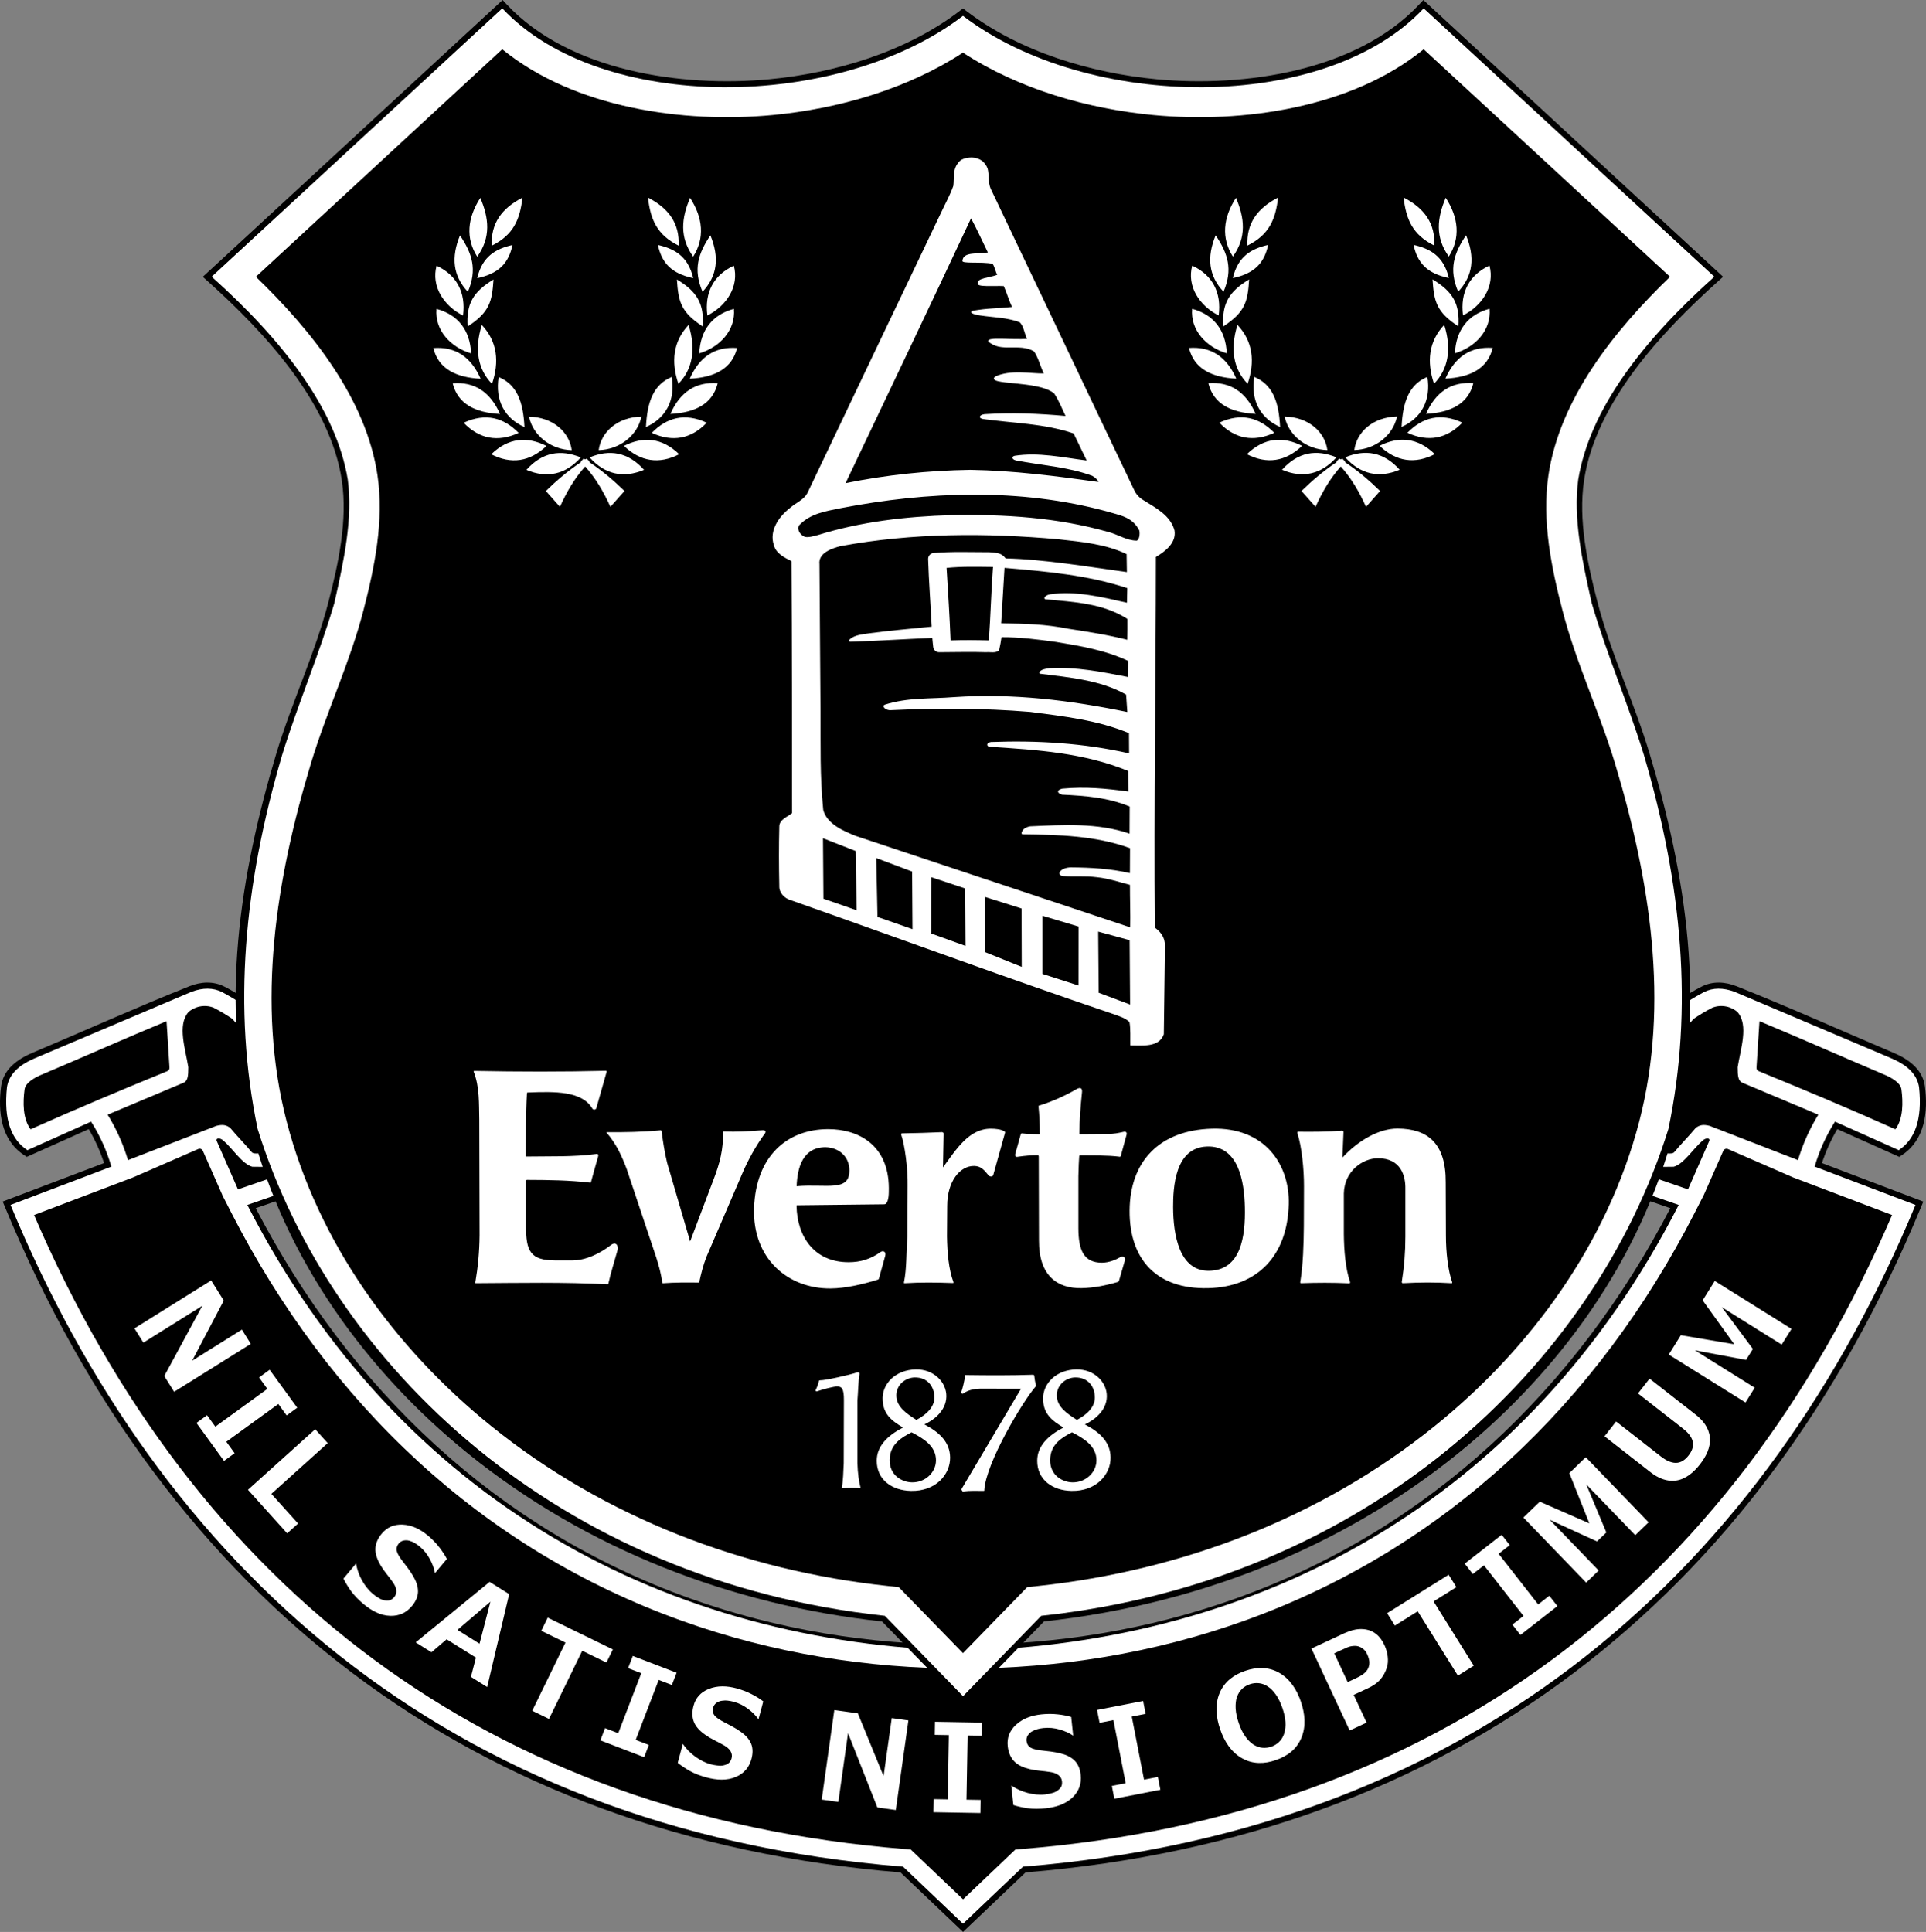
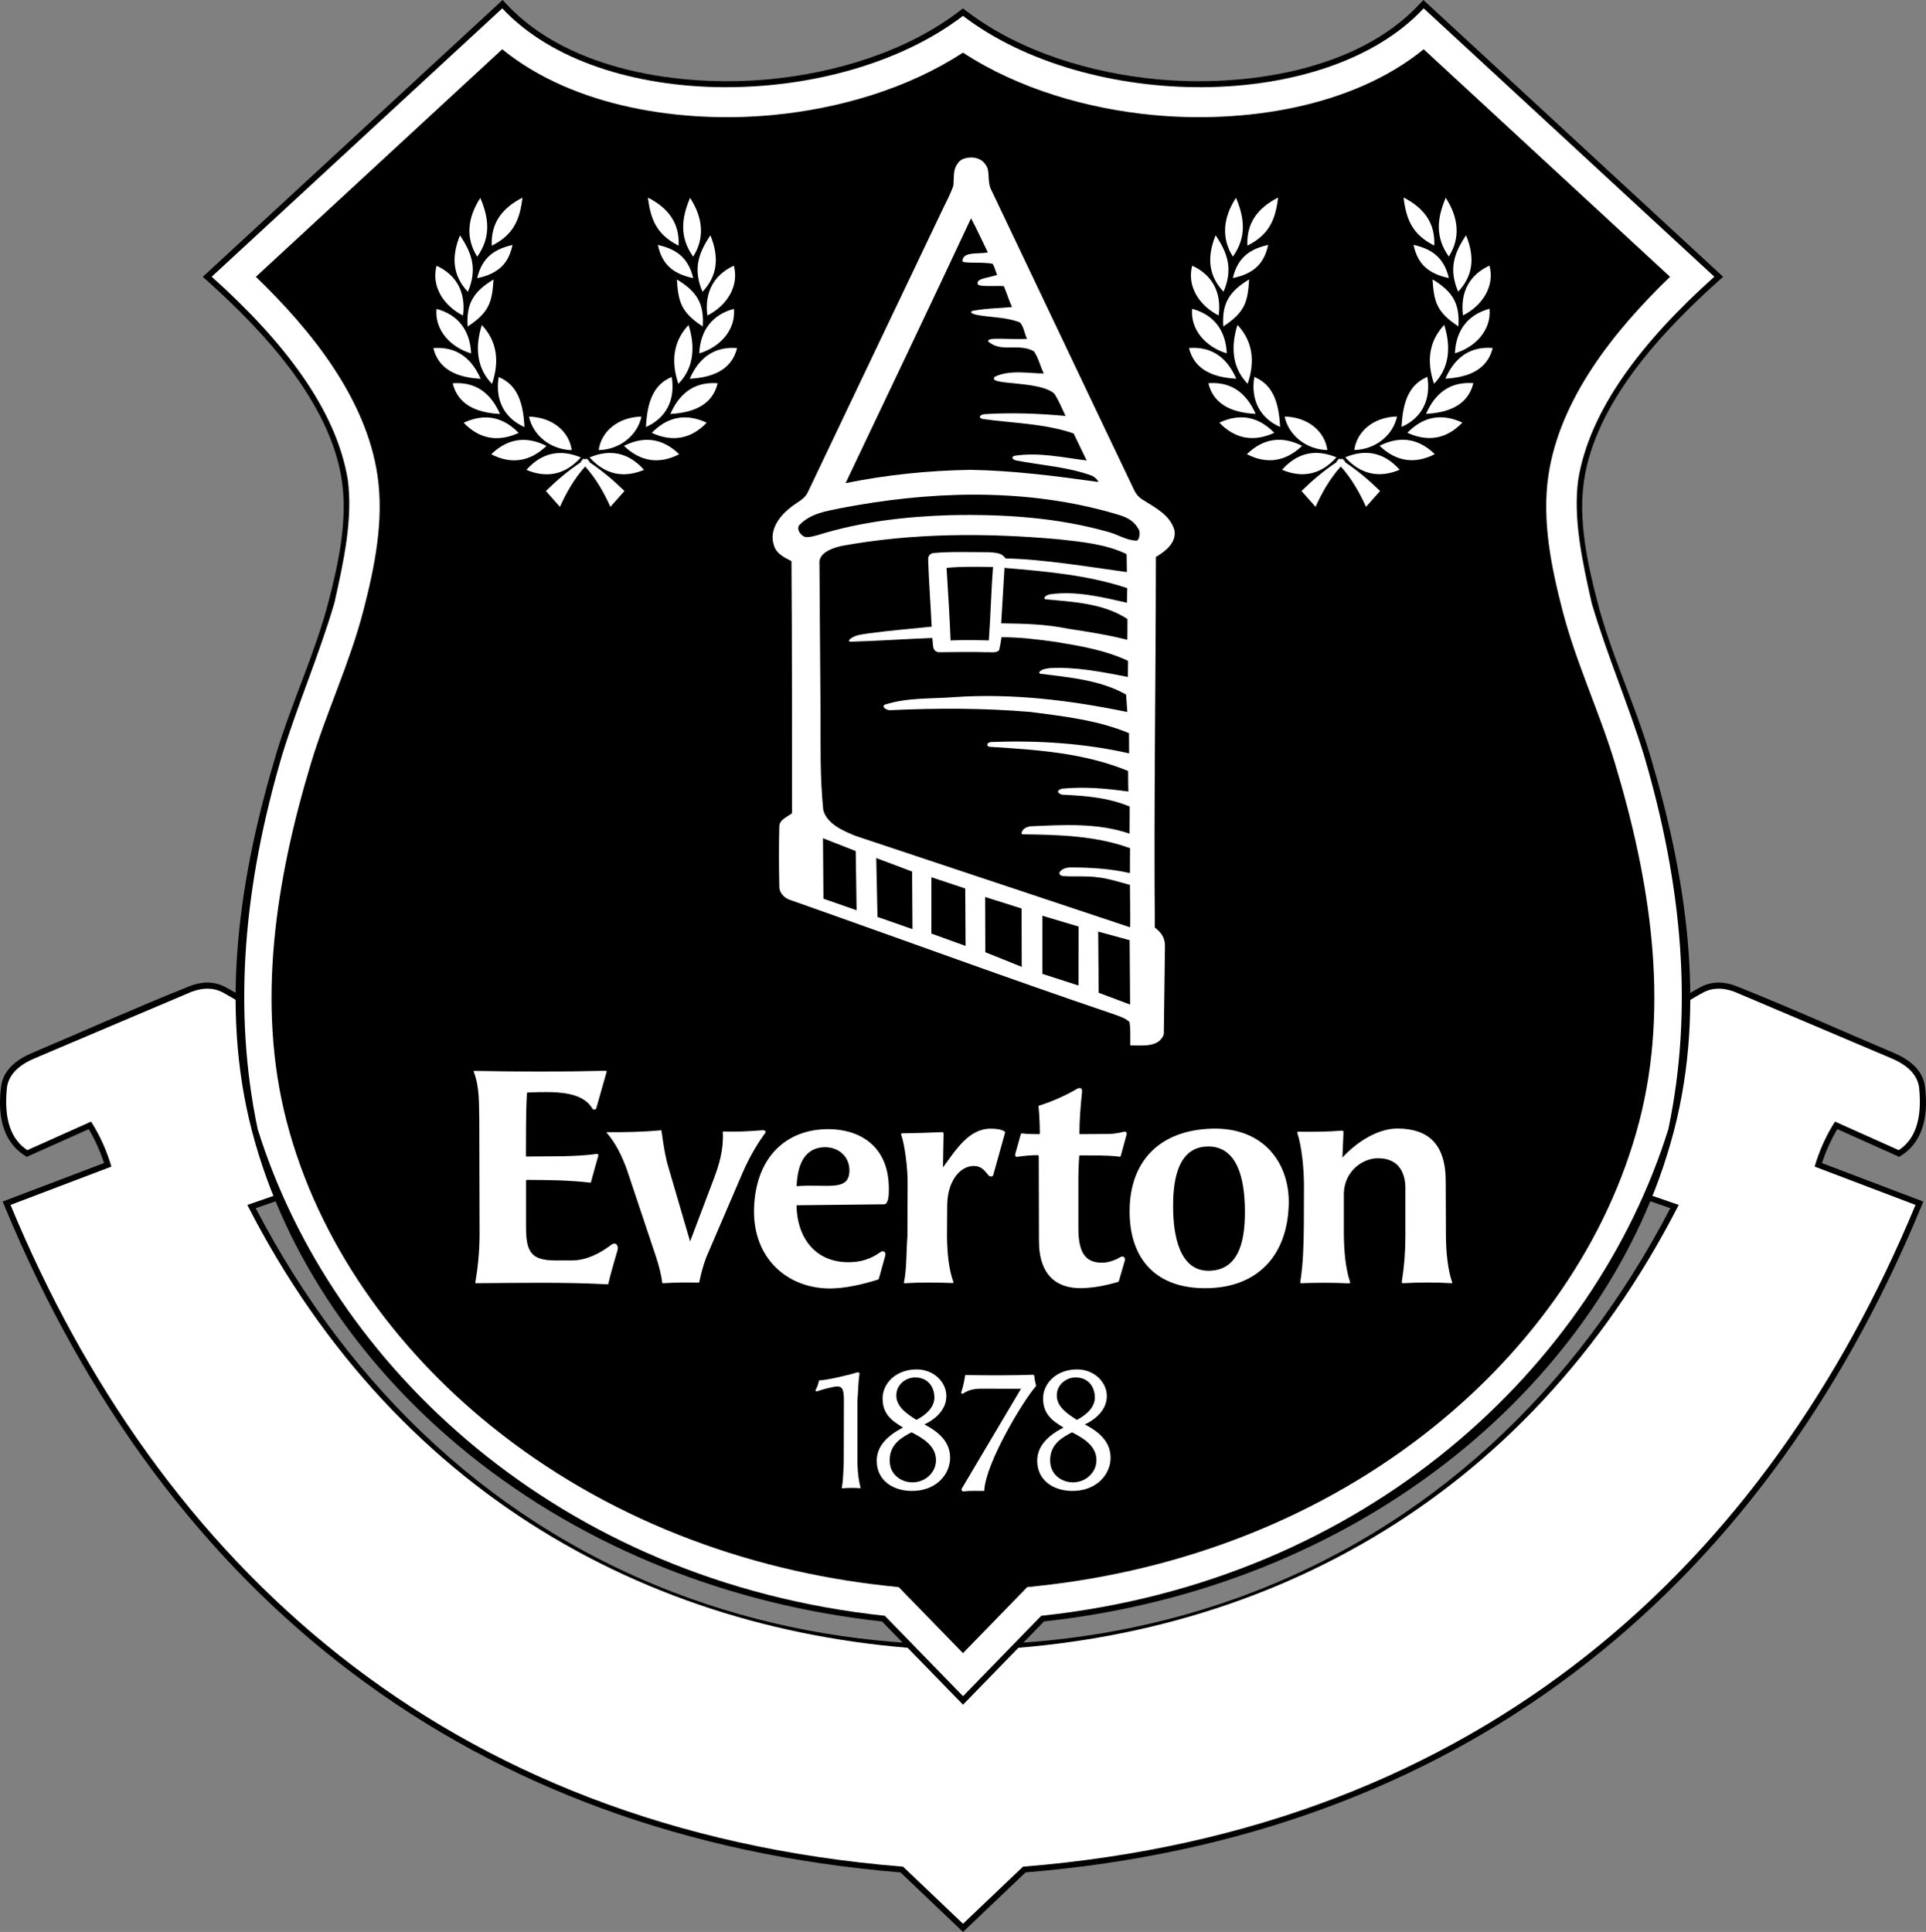
<svg xmlns="http://www.w3.org/2000/svg" id="Layer_1" viewBox="0 0 461.65 463.11">
  <rect x="0" y="0" width="461.65" height="463.11" fill="#808080" stroke="none" />
  <path d="m440.39,270.68c-1.53,2.57-2.75,5.29-3.68,8.13l24.3,9.23-.56,1.35c-38.88,93.77-111.85,151.03-214.63,159.45l-14.99,14.27-14.99-14.27C113.05,440.42,40.08,383.16,1.2,289.38l-.56-1.35,24.3-9.23c-.93-2.84-2.15-5.56-3.68-8.13l-14.85,6.65-.65-.43c-5.55-3.66-6.28-10.37-5.5-16.46.52-4.11,3.96-6.56,7.51-8.06,12.55-5.3,24.97-10.91,37.62-15.95,2.78-1.11,5.73-1.29,8.44.1,1.9.98,3.76,2.11,5.52,3.33l.13.09.1.11c12.16,13.2,11.97,27.49,13.85,44.2l.13,1.13-12.27,4.24c22.59,43.39,57.71,76.96,104.17,93.57,20.98,7.5,43.1,11.08,65.37,11.08s44.39-3.58,65.37-11.08c46.46-16.62,81.58-50.18,104.17-93.57l-12.28-4.24.13-1.13c1.88-16.71,1.69-31.01,13.85-44.2l.1-.11.13-.09c1.76-1.22,3.62-2.35,5.52-3.33,2.71-1.39,5.66-1.21,8.44-.1,12.66,5.04,25.08,10.64,37.62,15.95,3.55,1.5,6.99,3.96,7.51,8.06.78,6.08.04,12.8-5.5,16.46l-.65.43-14.85-6.65h0Z" style="fill-rule:evenodd; stroke-width:0px;" />
  <path d="m230.82,461.16l14.38-13.69c110.29-8.86,178.46-73.08,213.94-158.63l-24.18-9.19c1.13-3.84,2.74-7.44,4.88-10.78l15.28,6.84c3.8-2.5,5.7-7.21,4.87-15.09-.42-2.82-2.48-5.18-6.66-6.94-12.53-5.31-25.06-10.62-37.59-15.94-2.74-1.02-5.15-.99-7.27.05-1.76.95-3.64,2.04-5.36,3.24-11.89,12.91-11.66,27.13-13.48,43.4l12.75,4.41c-36.73,71.8-101.44,105.15-171.55,106.87-70.11-1.73-134.82-35.08-171.55-106.87l12.75-4.41c-1.83-16.27-1.59-30.49-13.48-43.4-1.72-1.19-3.6-2.29-5.36-3.24-2.11-1.04-4.53-1.07-7.27-.05-12.53,5.31-25.06,10.62-37.59,15.94-4.17,1.76-6.23,4.12-6.66,6.94-.83,7.88,1.08,12.59,4.88,15.09l15.28-6.84c2.13,3.34,3.74,6.94,4.87,10.78l-24.18,9.19c35.47,85.55,103.64,149.76,213.94,158.63l14.38,13.69h0Z" style="fill:#fff; fill-rule:evenodd; stroke-width:0px;" />
-   <path d="m405.92,244.26c-9.87,10.96-10.37,23.56-11.72,37.26,3.47,1.2,6.93,2.4,10.4,3.59,1.69-3.85,3.38-7.71,5.07-11.56.36-.68-.61-.96-1.55-.16-2.37,2.06-4.47,5.58-6.94,6.3-1.72.02-3.44.03-5.16.05.17-1.41.34-2.53.52-3.94,2.38.68,4.27,1.02,4.78.37,1.58-1.91,3.54-3.87,5.12-5.78.97-.74,1.83-.89,3.36-.5,7.05,2.74,14.11,5.48,21.16,8.21,1.16-3.84,2.78-7.49,4.88-10.9-6.04-2.54-12.08-5.08-18.12-7.62-1.11-.42-1.22-1.63-1.22-3.75.68-4.34,2.68-10.05,0-13.18-1.41-1.35-3.94-1.98-6.11-1.07-1.54.79-3.05,1.7-4.49,2.68h0Zm-350.2,0c9.87,10.96,10.37,23.56,11.72,37.26-3.47,1.2-6.93,2.4-10.4,3.59-1.69-3.85-3.38-7.71-5.07-11.56-.36-.68.61-.96,1.55-.16,2.37,2.06,4.47,5.58,6.94,6.3,1.72.02,3.44.03,5.16.05-.17-1.41-.34-2.53-.52-3.94-2.38.68-4.27,1.02-4.78.37-1.58-1.91-3.54-3.87-5.12-5.78-.97-.74-1.83-.89-3.36-.5-7.05,2.74-14.11,5.48-21.16,8.21-1.16-3.84-2.78-7.49-4.88-10.9,6.04-2.54,12.08-5.08,18.12-7.62,1.11-.42,1.22-1.63,1.22-3.75-.68-4.34-2.68-10.05,0-13.18,1.41-1.35,3.94-1.98,6.11-1.07,1.54.79,3.05,1.7,4.49,2.68h0Zm-48.39,26.45c-1.92-2.58-1.84-6.52-1.45-9.54.22-1.75,2.7-2.97,4.09-3.56,10-4.23,19.92-8.65,29.95-12.82.24,3.71.47,7.43.71,11.14.02.37-.18.7-.53.84-11.29,4.63-21.63,8.95-32.78,13.94h0Zm45.93,15.72c.74,1.45,1.49,2.91,2.23,4.36,23.22,45.38,59.71,80.49,108.06,97.78,21.59,7.72,44.36,11.41,67.28,11.41s45.68-3.69,67.28-11.41c48.35-17.29,84.84-52.4,108.06-97.78.74-1.45,1.49-2.91,2.23-4.36,1.55-3.52,3.1-7.03,4.65-10.55.19-.43.69-.62,1.12-.44,5.2,2.27,10.4,4.53,15.61,6.8,7.91,3.01,15.83,6.01,23.74,9.02-38.53,89.56-109.22,143.99-208.64,151.98-.5.04-1,.08-1.5.12-4.18,3.98-8.36,7.96-12.54,11.94-4.18-3.98-8.36-7.96-12.54-11.94-.5-.04-1-.08-1.5-.12-99.42-7.99-170.11-62.42-208.64-151.98,7.91-3.01,15.83-6.01,23.74-9.02,5.2-2.27,10.4-4.53,15.61-6.8.43-.19.93,0,1.12.44,1.55,3.52,3.1,7.03,4.65,10.55h0Zm401.06-15.72c1.92-2.58,1.84-6.52,1.45-9.54-.22-1.75-2.7-2.97-4.09-3.56-10-4.23-19.92-8.65-29.95-12.82-.24,3.71-.47,7.43-.71,11.14-.02.37.18.7.53.84,11.29,4.63,21.63,8.95,32.78,13.94h0Z" style="fill-rule:evenodd; stroke-width:0px;" />
  <path d="m250.23,388.69c-6.13,6.3-12.26,12.6-18.38,18.9l-1.02,1.04-1.02-1.04c-6.13-6.3-12.26-12.6-18.39-18.9-36.05-3.93-70.76-17.28-99.08-40.12-24.59-19.84-43.96-46.74-51.97-77.54-7.78-29.94-2.91-61.29,5.87-90.44,3.7-12.29,9.28-23.94,12.51-36.38,2.38-9.18,4.6-19.5,3.19-29-2.77-18.67-18.67-35.71-32.17-47.81l-1.16-1.04,1.15-1.06C73,43.85,96.21,22.4,119.43.96l1.04-.96.96,1.03c15,16.07,42.08,19.93,62.92,17.97,15.82-1.49,32.85-6.58,45.61-16.33l.86-.66.86.66c12.76,9.75,29.79,14.83,45.61,16.33,20.84,1.96,47.92-1.9,62.92-17.97l.96-1.03,1.04.96c23.22,21.44,46.44,42.89,69.66,64.33l1.14,1.06-1.16,1.04c-13.5,12.1-29.4,29.13-32.17,47.81-1.41,9.5.81,19.82,3.19,29,3.23,12.44,8.81,24.09,12.51,36.38,8.78,29.15,13.66,60.5,5.87,90.44-8.01,30.81-27.37,57.7-51.96,77.54-28.32,22.85-63.03,36.2-99.08,40.12h0Z" style="fill-rule:evenodd; stroke-width:0px;" />
  <path d="m230.82,3.8c29.9,22.84,86.94,23.36,110.43-1.8,23.22,21.44,46.44,42.89,69.66,64.33-17.33,15.53-29.86,31.86-32.62,48.66-1.22,9.24.87,19.1,3.23,29.57,3.66,12.45,8.75,24.17,12.52,36.43,9.13,30.99,11.92,60.75,5.86,89.67-17.72,56.83-72.22,108.35-150.33,116.67-6.25,6.42-12.49,12.84-18.74,19.27-6.25-6.42-12.49-12.84-18.74-19.27-78.11-8.32-132.61-59.84-150.33-116.67-6.06-28.93-3.27-58.68,5.86-89.67,3.78-12.26,8.86-23.98,12.52-36.43,2.36-10.47,4.44-20.33,3.22-29.57-2.76-16.79-15.3-33.13-32.62-48.66C73.96,44.89,97.18,23.44,120.39,2c23.49,25.16,80.53,24.64,110.43,1.8h0Z" style="fill:#fff; fill-rule:evenodd; stroke-width:0px;" />
  <path d="m230.82,12.61c-13.41,8.76-29.95,13.49-45.66,14.97-21.38,2.01-47.44-1.66-64.78-15.77-19.68,18.18-39.37,36.36-59.05,54.54,13.4,12.93,26.43,29.24,29.15,47.59,1.6,10.8-.67,21.99-3.38,32.43-3.27,12.61-8.86,24.29-12.6,36.7-8.31,27.58-13.16,57.43-5.79,85.78,7.54,29.01,25.89,54.33,49.04,73.01,27.16,21.91,60.51,34.64,95.09,38.32l2.59.28,1.81,1.86c4.53,4.65,9.05,9.31,13.58,13.96,4.53-4.65,9.05-9.31,13.58-13.96l1.81-1.86,2.58-.28c34.58-3.68,67.93-16.41,95.09-38.32,23.15-18.67,41.49-44,49.04-73.01,7.37-28.35,2.52-58.2-5.79-85.78-3.74-12.41-9.33-24.09-12.6-36.7-2.71-10.44-4.98-21.63-3.38-32.43,2.72-18.35,15.75-34.66,29.15-47.59-19.68-18.18-39.37-36.36-59.05-54.54-17.34,14.11-43.4,17.78-64.78,15.77-15.71-1.48-32.26-6.21-45.66-14.97h0Z" style="fill-rule:evenodd; stroke-width:0px;" />
  <path d="m322.46,110.67l-.1.1c3.2,2.13,5.93,4.48,8.44,6.93-1.12,1.27-2.25,2.53-3.37,3.8-1.55-3.45-3.43-6.74-6.05-9.68-2.62,2.94-4.5,6.23-6.05,9.68-1.12-1.27-2.25-2.53-3.37-3.8,2.51-2.45,5.24-4.8,8.44-6.93l-.1-.1c.24-.25.48-.5.73-.75l.35.22.35-.22.73.75h0Zm-181.12,0l-.1.1c3.2,2.13,5.93,4.48,8.44,6.93-1.13,1.27-2.25,2.53-3.37,3.8-1.55-3.45-3.43-6.74-6.05-9.68-2.62,2.94-4.5,6.23-6.05,9.68-1.12-1.27-2.25-2.53-3.37-3.8,2.51-2.45,5.24-4.8,8.44-6.93l-.1-.1c.24-.25.48-.5.73-.75l.35.22.35-.22c.24.25.48.5.73.75h0Zm-26.95-49.14c3.33-4.66,2.8-9.25.74-14.09-3.1,4.78-3.56,9.66-.74,14.09h0Zm3.48-2.63c5.24-2.61,6.74-6.29,7.36-11.52-5.07,2.61-7.6,6.26-7.36,11.52h0Zm-3.49,7.78c5.2-1.09,7.54-3.62,8.46-7.95-3.93.9-7.22,2.65-8.46,7.95h0Zm-2.23,3.27c2.29-5.39,1.04-9.16-1.89-13.53-2.15,5.28-1.71,9.7,1.89,13.53h0Zm-1.16,5.69c-4.63-2.32-7.67-7.03-6.34-11.94,4.83,2.23,7.05,6.43,6.34,11.94h0Zm1.1,2.63c5.29-3.45,5.86-6,6.2-11.27-4.88,2.94-6.55,5.84-6.2,11.27h0Zm.84,6.45c-4.96-1.48-8.76-5.6-8.3-10.67,5.14,1.36,8.05,5.12,8.3,10.67h0Zm2.56-6.81c-1.83,5.8-.96,10.65,2.44,14.11,1.79-5.28,1.29-10.14-2.44-14.11h0Zm-.28,12.89c-5.98-.31-10.12-2.42-11.34-7.36,5.3-.4,9.04,2.13,11.34,7.36h0Zm4.64,8.44c-5.98-.31-10.12-2.42-11.34-7.36,5.3-.4,9.04,2.13,11.34,7.36h0Zm-.33-8.86c-.89,5.59,1.41,9.88,6.19,12-.3-6.09-1.82-10.19-6.19-12h0Zm17.52,17.53c-4.99-.11-9.29-3.48-10.25-8.04,5.73.15,9.65,3.64,10.25,8.04h0Zm-12.73-4.13c-3.58-3.69-7.93-4.87-13.17-2.44,3.71,3.87,8.15,4.74,13.17,2.44h0Zm6.67,3.12c-4.59-2.32-9.09-2.01-13.24,2,4.77,2.45,9.25,1.82,13.24-2h0Zm8.24,2.76c-4.75-1.97-9.21-1.33-13.05,2.98,4.94,2.08,9.36,1.13,13.05-2.98h0Zm26.93-48.14c-3.33-4.66-2.8-9.25-.74-14.09,3.1,4.78,3.56,9.66.74,14.09h0Zm-3.48-2.63c-5.24-2.61-6.74-6.29-7.36-11.52,5.07,2.61,7.6,6.26,7.36,11.52h0Zm3.49,7.78c-5.2-1.09-7.54-3.62-8.46-7.95,3.93.9,7.22,2.65,8.46,7.95h0Zm2.23,3.27c-2.29-5.39-1.04-9.16,1.89-13.53,2.15,5.28,1.71,9.7-1.89,13.53h0Zm1.16,5.69c4.63-2.32,7.67-7.03,6.34-11.94-4.83,2.23-7.05,6.43-6.34,11.94h0Zm-1.1,2.63c-5.29-3.45-5.86-6-6.2-11.27,4.88,2.94,6.55,5.84,6.2,11.27h0Zm-.84,6.45c4.96-1.48,8.76-5.6,8.3-10.67-5.14,1.36-8.05,5.12-8.3,10.67h0Zm-2.56-6.81c1.83,5.8.96,10.65-2.44,14.11-1.79-5.28-1.29-10.14,2.44-14.11h0Zm.28,12.89c5.98-.31,10.12-2.42,11.34-7.36-5.3-.4-9.04,2.13-11.34,7.36h0Zm-4.64,8.44c5.98-.31,10.12-2.42,11.34-7.36-5.3-.4-9.04,2.13-11.34,7.36h0Zm.33-8.86c.89,5.59-1.41,9.88-6.19,12,.3-6.09,1.82-10.19,6.19-12h0Zm-17.52,17.53c4.99-.11,9.29-3.48,10.25-8.04-5.73.15-9.65,3.64-10.25,8.04h0Zm12.73-4.13c3.58-3.69,7.93-4.87,13.17-2.44-3.71,3.87-8.15,4.74-13.17,2.44h0Zm-6.67,3.12c4.59-2.32,9.09-2.01,13.24,2-4.77,2.45-9.25,1.82-13.24-2h0Zm-8.24,2.76c4.75-1.97,9.21-1.33,13.05,2.98-4.94,2.08-9.36,1.13-13.05-2.98h0Zm154.19-48.14c3.33-4.66,2.8-9.25.74-14.09-3.1,4.78-3.56,9.66-.74,14.09h0Zm3.48-2.63c5.24-2.61,6.74-6.29,7.36-11.52-5.07,2.61-7.6,6.26-7.36,11.52h0Zm-3.49,7.78c5.2-1.09,7.54-3.62,8.46-7.95-3.93.9-7.22,2.65-8.46,7.95h0Zm-2.23,3.27c2.29-5.39,1.04-9.16-1.89-13.53-2.15,5.28-1.71,9.7,1.89,13.53h0Zm-1.16,5.69c-4.63-2.32-7.67-7.03-6.34-11.94,4.83,2.23,7.05,6.43,6.34,11.94h0Zm1.1,2.63c5.29-3.45,5.86-6,6.2-11.27-4.88,2.94-6.55,5.84-6.2,11.27h0Zm.84,6.45c-4.96-1.48-8.76-5.6-8.3-10.67,5.14,1.36,8.05,5.12,8.3,10.67h0Zm2.56-6.81c-1.83,5.8-.96,10.65,2.44,14.11,1.79-5.28,1.29-10.14-2.44-14.11h0Zm-.28,12.89c-5.98-.31-10.12-2.42-11.34-7.36,5.3-.4,9.04,2.13,11.34,7.36h0Zm4.64,8.44c-5.98-.31-10.12-2.42-11.34-7.36,5.3-.4,9.04,2.13,11.34,7.36h0Zm-.33-8.86c-.9,5.59,1.41,9.88,6.19,12-.3-6.09-1.82-10.19-6.19-12h0Zm17.52,17.53c-4.99-.11-9.29-3.48-10.25-8.04,5.73.15,9.65,3.64,10.25,8.04h0Zm-12.73-4.13c-3.58-3.69-7.93-4.87-13.17-2.44,3.71,3.87,8.15,4.74,13.17,2.44h0Zm6.67,3.12c-4.59-2.32-9.09-2.01-13.24,2,4.77,2.45,9.25,1.82,13.24-2h0Zm8.24,2.76c-4.75-1.97-9.21-1.33-13.05,2.98,4.94,2.08,9.36,1.13,13.05-2.98h0Zm26.93-48.14c-3.33-4.66-2.8-9.25-.74-14.09,3.1,4.78,3.56,9.66.74,14.09h0Zm-3.48-2.63c-5.24-2.61-6.74-6.29-7.36-11.52,5.07,2.61,7.6,6.26,7.36,11.52h0Zm3.49,7.78c-5.2-1.09-7.54-3.62-8.46-7.95,3.93.9,7.22,2.65,8.46,7.95h0Zm2.23,3.27c-2.29-5.39-1.04-9.16,1.89-13.53,2.15,5.28,1.71,9.7-1.89,13.53h0Zm1.16,5.69c4.63-2.32,7.67-7.03,6.34-11.94-4.83,2.23-7.05,6.43-6.34,11.94h0Zm-1.1,2.63c-5.29-3.45-5.86-6-6.2-11.27,4.88,2.94,6.55,5.84,6.2,11.27h0Zm-.84,6.45c4.96-1.48,8.76-5.6,8.3-10.67-5.14,1.36-8.05,5.12-8.3,10.67h0Zm-2.56-6.81c1.83,5.8.96,10.65-2.44,14.11-1.79-5.28-1.29-10.14,2.44-14.11h0Zm.28,12.89c5.98-.31,10.12-2.42,11.34-7.36-5.3-.4-9.04,2.13-11.34,7.36h0Zm-4.64,8.44c5.98-.31,10.12-2.42,11.34-7.36-5.3-.4-9.04,2.13-11.34,7.36h0Zm.33-8.86c.9,5.59-1.41,9.88-6.19,12,.3-6.09,1.82-10.19,6.19-12h0Zm-17.52,17.53c4.99-.11,9.29-3.48,10.25-8.04-5.73.15-9.65,3.64-10.25,8.04h0Zm12.73-4.13c3.58-3.69,7.93-4.87,13.17-2.44-3.71,3.87-8.15,4.74-13.17,2.44h0Zm-6.67,3.12c4.59-2.32,9.09-2.01,13.24,2-4.77,2.45-9.25,1.82-13.24-2h0Zm-8.24,2.76c4.75-1.97,9.21-1.33,13.06,2.98-4.94,2.08-9.37,1.13-13.06-2.98h0Z" style="fill:#fff; fill-rule:evenodd; stroke-width:0px;" />
  <path d="m229.47,39.32c.71-1.27,2.11-1.54,3.5-1.57,1.87.1,3.14,1.04,3.76,2.68.39,1.57.08,3.26.71,4.77,11.48,24.03,22.92,48.24,34.41,72.27.49,1.03,1.17,1.78,2.14,2.38,3.05,1.89,6.56,3.71,7.53,7.29.49,2.98-2.18,5.02-4.46,6.37-.02,29.61-.5,59.23-.25,88.85,1.04.8,2.45,2,2.43,4.46l-.28,21.11c-1.14,3.27-5.28,2.63-8.03,2.67-.04-1.78.1-3.86-.2-5.61-1.08-1.03-2.58-1.42-3.95-1.93-25.06-8.48-48.73-17.23-77.26-27.28-1.51-.45-2.79-1.74-2.73-3.38-.1-4.74-.12-9.49,0-14.22-.03-1.72,1.93-2.34,3.06-3.26-.02-20.14,0-40.28-.14-60.41-1.72-.87-3.73-1.83-4.23-3.87-1.16-3.44,1.21-6.81,3.84-8.85,1.41-1.27,3.45-1.98,4.29-3.77,10.69-22.42,21.35-44.86,32.07-67.28.96-2.06,2.09-4.05,2.83-6.21.21-1.75-.15-3.68.95-5.21h0Zm-26.8,76.52c10.05-21.16,20.16-42.29,30.08-63.51,1.45,2.67,2.68,5.46,4.03,8.19-2.34.42-5.89-.26-6.08,1.95-.4.84,4.59.2,7.22.77.52.75.66,1.85,1.11,2.64-1.71.64-4.89.81-4.69,2-.42,1.02,4.16.56,6.26.7.72,1.61,1.21,3.42,1.97,5.01-3.49.36-5.87.27-9.34.9-1.1.32-.14.88,1.71,1.13,3.43.52,6.15.44,9.44,1.62,1.02.9,1.16,2.81,1.8,3.97-3.37.33-9.71-.57-9.32.62,3.02,2.8,7.36.32,10.97,2.39,1.06,1.52,1.54,3.65,2.35,5.3-3.12.05-8.01-.99-11.7.77-2.21,2.19,10.42.8,14.2,4.04,1.12,1.68,1.84,3.57,2.72,5.38-6.55-.59-12.81-.84-19.4-.43-1.33.16-1.58.97-.31,1.18,7.24,1,14.67,1.06,21.65,3.45,1.05,2.16,2.09,4.32,3.13,6.48-5.72-.72-11.54-2.04-17.32-1.12-.85.27-.51.92.44,1.12,6.09,1.18,12.37,1.51,18.23,3.68.82.49,1.27.97,1.47,1.47-10.19-1.42-20.43-2.75-30.73-2.91-10.04.16-20.06,1.19-29.89,3.19h0Zm60.56,107.48l7.54,2.06.11,15.42-7.53-2.82-.12-14.66h0Zm-13.38-3.8l8.68,2.59-.02,14.13-8.66-2.79v-13.93h0Zm-13.72-4.5l8.73,2.76.04,13.99-8.73-3.51-.04-13.25h0Zm-12.86-4.73l8.09,2.69.08,13.77-8.2-2.96.02-13.5h0Zm-13.24-4.6l8.6,3.23.09,13.81-8.39-2.93-.3-14.11h0Zm-12.77-4.76l7.85,3.08.21,14.19-7.95-2.77-.11-14.5h0Zm43.52-64.8c9.92.85,19.94,1.7,29.42,4.85-.03,1.16-.05,2.33-.08,3.5-6.02-1.36-12.3-2.92-18.48-2.01-1.22.25-1.69,1.07-.99,1.2,6.7.62,13.79.94,19.59,4.71.02,1.66,0,3.33-.03,4.99-4.65-1.19-9.4-1.92-14.14-2.65-5.61-1.11-10.1-1.21-16.1-1.3l.8-13.28h0Zm-13.88,0c3.69-.37,7.41-.26,11.11-.22-.44,5.86-.57,11.74-1,17.61-3.05-.09-6.11-.12-9.16,0-.23-5.8-.6-11.6-.96-17.4h0Zm-25.31-5.24c17.17-3.17,34.8-3.17,52.15-1.62,5.53.62,11.23,1.12,16.3,3.55.02,1.25.04,3.07.07,4.32-8.82-1.21-20.15-3.12-29.07-3.28-.88-1.14-1.58-1.34-3.91-1.49-4.45,0-8.92-.19-13.36.19-.75.06-1.32.7-1.3,1.46.16,5.31.6,10.89.85,16.2-5.03.53-10.04.91-15.04,1.6-1.63.27-3.48.34-4.69,1.53-.08.08-.11.2-.06.31.05.11.15.18.27.17,6.56-.18,13.1-.65,19.67-.9.06.79.14,1.46.22,2.17.09.72.69,1.25,1.41,1.25,3.76,0,7.51-.14,11.27,0,1.02-.09,2.25.3,3.1-.46.24-1.03.43-2.08.58-3.14,4.39-.02,8.76.54,13.1,1.14,5.87.97,11.83,1.98,17.24,4.53,0,1.28-.02,2.57-.04,3.86-6.21-1.21-12.39-2.46-18.78-2.12-1.2.18-1.87.3-2.4.88-.07.08-.09.19-.06.29.04.1.12.17.23.18,6.87.87,14.47,1.5,20.58,5l.29,4.17c-13.73-2.82-27.43-4.52-41.49-3.57-5.8.46-11.06.04-16.65,1.81-.68.28-.08,1.21,1.17,1.33,11.47-.53,22.25-.53,33.7.41,8.03,1.05,16.16,1.96,23.67,5.09.02,1.61.03,3.23.03,4.84-10.86-2.46-21.97-3.14-33.12-2.72-1.25.18-1.07,1.18-.15,1.16,11.23.7,22.53,1.45,33.03,5.78,0,1.64.03,3.28.06,4.93-5.53-.75-10.29-1.2-15.87-.69-1.48.4-1.13,1.11-.05,1.44,5.71.29,10.92.65,16.24,2.85-.01,2.16-.03,4.33-.03,6.5-7.65-2.64-15.87-2.11-23.85-1.76-1.46.3-1.83.9-2.04,1.55-.03.09-.01.18.04.25.05.07.13.12.23.12,8.68.11,17.5.32,25.73,3.32,0,1.99-.02,3.99-.03,5.98-4.63-1.07-9.35-1.34-14.12-1.37-2.42,0-3.69,1.69-2.01,2.07,3.12.22,5.2-.1,8.3.29,2.69.28,5.25,1.15,7.84,1.83-.02,3.05.14,7.13.06,10.18l-65.86-21.94c-2.71-1.11-6.85-2.78-7.72-6.22-.82-8.36-.6-15.28-.65-23.67-.11-11.74-.15-23.47-.25-35.21-.34-2.73,2.99-3.83,5.14-4.37h0Zm-.17-9.06c21-4.06,43.05-4.88,63.85.75,3.25.99,6.17,1.3,7.82,4.59.17.76.03,2.3-.66,2.42-2.43-.03-4.51-1.51-6.8-2.08-12.17-3.47-24.97-4.27-37.59-4.03-10.81.31-21.68,1.56-32.02,4.78-1.01.25-2.04.61-3.09.44-1.22-.47-2.05-1.94-1.33-2.85,2.73-2.78,6.19-3.27,9.83-4.02h0Z" style="fill:#fff; fill-rule:evenodd; stroke-width:0px;" />
  <path d="m113.56,256.93c1.42,3.7,1.23,7.63,1.32,11.45l.07,27.71c-.03,3.95-.39,7.68-1.02,11.35-.03.12.05.17.12.16,10.59-.06,21.05-.29,31.62.27.12.01.13-.08.15-.15.55-2.53,1.49-5.46,2.2-8.04.26-.93-.28-2.22-1.59-1.22-2.67,2.04-5.93,3.65-9.24,3.68h-4.1c-5.94-.02-7.04-2.15-7.01-8.35v-10.78c0-.14.15-.17.26-.17,5.14.02,10.09.07,15.18.67.09.01.11-.05.12-.09.57-2.15,1.14-4.12,1.72-6.18.15-.41.02-.71-.52-.6-5.42.72-11.12.51-16.68.6-.06,0-.11-.09-.11-.12.05-5.02-.04-9.99.25-15.01.01-.16.05-.23.24-.22,6.56-.27,12.9-.34,15.4,3.78.27.52.87.33.98.02.85-2.98,1.65-5.83,2.5-8.81.02-.08-.07-.2-.2-.2-10.43.26-20.96.23-31.44.03-.21,0-.31.07-.26.22h0Zm197.41,14.68c-.07-.2-.01-.32.21-.32,3.5.04,7.05.03,10.46-.26.2-.02.4.1.39.32-.09,2.14-.2,4.69-.26,6.14,3.61-3.93,8.65-6.99,13.25-6.96,7.1.05,11.58,3.45,11.51,12.89.02,4.24.03,8.49.05,12.73,0,4.01.49,8.43,1.49,11.19.08.24-.04.27-.23.26-3.75-.24-7.64-.21-11.49,0-.29.02-.38-.13-.35-.33.59-3.69.86-7.19.86-10.82v-11.47c.06-2.9-.93-7.33-6.57-7.33-3.69,0-8.07,3.11-8.18,8.46v9.7c.04,4.02.4,8.31,1.49,11.5.08.26-.09.35-.32.32-3.85-.18-7.58-.16-11.33-.03-.24.01-.34-.06-.29-.26.7-4.36.81-8.98.86-13.43l.03-9.55c.01-4.15-.53-9.54-1.58-12.73h0Zm-20.49-1.05c-12.74.37-19.64,8-19.72,19.62-.07,11.72,6.45,18.92,18.84,18.61,11.82-.29,18.98-7.8,19.3-20.08.26-9.68-5.84-18.52-18.43-18.15h0Zm-1.2,4.27c7.6-.25,8.97,8.4,9.1,14.62.14,6.72-.81,15.1-8.64,15.17-7.04.06-8.53-8.51-8.55-15.26-.01-4.66.42-14.27,8.09-14.52h0Zm-40.31-9.75c-.1.04-.07.11-.04.21.21,2.12.29,4.25.31,6.35,0,.09-.03.25-.17.24-1.39-.05-2.72.01-4.11-.19-.12,0-.25.05-.28.16l-1.32,4.72c-.14.64.1.84.71.71,1.54-.23,3.16-.36,4.57-.37.28-.04.34.15.34.37l.05,20.02c-.05,8.52,4.39,11.59,10.2,11.49,2.89-.05,5.86-.65,8.66-1.47.16-.05.24-.1.31-.25l1.4-4.84c.28-.82-.43-1.25-.99-.91-1.08.63-2.76,1.37-4.49,1.37-4.41,0-5.62-3.11-5.64-8.21v-12.55c.01-1.52.15-4.28.2-4.78,0-.12.1-.19.27-.19,3.14.05,6.35-.07,9.48.33.1.01.17-.06.2-.14l1.36-4.98c.19-.55.08-1.05-.77-.83-1.14.27-2.37.5-3.56.49l-6.8.05c-.1,0-.13-.11-.13-.2,0-3.18.28-6.61.62-9.85.1-1.03-.42-1.26-1.33-.74-2.58,1.52-5.91,3.01-9.06,3.98h0Zm-32.77,6.62c-.18,0-.23.11-.2.24.86,2.45,1.63,8.17,1.55,12.25l-.05,12.22c-.29,3.63-.14,7.78-.83,11.01-.02.12.01.2.17.19,3.78-.24,7.63-.19,11.53-.05.09,0,.25,0,.18-.18-1.16-3.12-1.5-7.06-1.56-11.01l.05-7.31c0-5.9,3.08-9.63,6.48-9.56,1.67.04,2.39,1.02,3.42,2.24.34.41.98.38,1.13-.06l2.82-10.11c.09-.21-.01-.28-.27-.44-.7-.41-1.93-.57-3.15-.57-5.24.02-8.22,4.89-11.44,9.28.05-2.75.1-5.49.15-8.24-.11-.07-.21-.14-.32-.21-3.22.15-6.41.24-9.65.29h0Zm-25.11,17.21c-.1,0-.16.02-.17.1.13,7.58,4.39,13.59,12.52,13.56,2.78-.01,5.19-.7,7.65-2.46.55-.38,1.35-.13,1.1.91l-1.53,5.52c-.03.09-.13.16-.23.2-3.62,1.13-7.81,2.1-11.33,2.12-10.21.09-18.78-7.13-18.36-19.3.42-12.3,7.82-18.89,17.79-18.89,7.14,0,14.46,3.71,14.52,14.11,0,1.28.02,3.1-.71,3.76-.14.14-.33.15-.55.15l-20.71.23h0Zm-.15-4.56c.19-4.53,1.49-9.31,6.89-9.35,3.46.08,5.76,2.42,5.77,5.54,0,5.25-5.37,3.22-12.66,3.81h0Zm-45.48-12.95c-.07,0-.11.09-.05.13,2.33,2.66,3.7,5.75,4.81,8.71,2.36,7.06,4.72,14.12,7.08,21.19.63,1.99,1.2,4.06,1.42,5.96,0,.15.1.23.24.22,2.72-.2,5.65-.2,8.43-.16.09,0,.22-.03.23-.13.43-2.05.91-3.92,1.67-5.93l8.74-20.35c1.35-3.12,3.18-6.41,5.1-9.05.54-.61.6-1.19-.69-1.03-2.99.23-5.95.4-8.89.28-.24-.01-.32.08-.3.22.22,3.91-.81,7.64-2.18,11.19l-5.65,14.94-5.51-18.84c-.6-2.48-.97-4.92-1.33-7.54-.02-.12-.02-.28-.26-.26-4.2.4-8.55.49-12.86.45h0Z" style="fill:#fff; fill-rule:evenodd; stroke-width:0px;" />
  <path d="m196.57,330.88c-.14,0-.27.05-.31.23-.13.73-.41,1.41-.76,2.1-.12.22.14.39.34.32,1.12-.42,4.09-1.21,4.88-1.17.99.05,1.58.37,1.56,3.3l-.04,15.05c-.11,2.06-.12,4.19-.47,5.94,0,.07.02.12.12.11,1.46-.1,2.83-.14,4.29-.02.06.01.12-.02.09-.11-.42-1.61-.68-3.53-.75-5.92v-14.98c.19-2.13.17-4.27.5-6.39.05-.28-.23-.43-.54-.36-2.06.67-7.61,1.92-8.91,1.9h0Zm53.44,4.33c.03-3.57,3.12-6.86,8-6.94,4.28-.07,7.35,3.08,7.29,6.5-.06,3.59-3.34,5.82-5.27,6.68,3.59,1.88,6.13,4.23,6.17,7.94.04,4.03-3.4,8.13-9.39,8-4.48-.09-8.22-2.62-8.2-7.26.02-3.46,2.53-5.97,6.3-7.93-2.69-1.6-4.92-3.25-4.89-7h0Zm6.95,8.14c2.86,1.47,5.89,3.32,5.85,6.74-.03,2.93-2.61,5.29-5.74,5.25-2.29-.03-5.43-1.6-5.36-5.42.07-3.83,2.99-5.38,5.24-6.57h0Zm1.17-2.98c2.76-1.45,4.3-3.32,4.3-5.35,0-2.57-1.57-4.86-4.7-4.82-2.29.03-4.53,1.85-4.42,4.48.11,2.63,2.54,4.25,4.82,5.69h0Zm-46.58-5.16c.03-3.57,3.12-6.86,8-6.94,4.28-.07,7.35,3.08,7.29,6.5-.06,3.59-3.34,5.82-5.27,6.68,3.59,1.88,6.13,4.23,6.17,7.94.04,4.03-3.4,8.13-9.39,8-4.48-.09-8.22-2.62-8.2-7.26.02-3.46,2.53-5.97,6.3-7.93-2.69-1.6-4.92-3.25-4.89-7h0Zm6.95,8.14c2.86,1.47,5.89,3.32,5.85,6.74-.03,2.93-2.61,5.29-5.74,5.25-2.29-.03-5.43-1.6-5.36-5.42.07-3.83,2.99-5.38,5.24-6.57h0Zm1.17-2.98c2.76-1.45,4.3-3.32,4.3-5.35,0-2.57-1.57-4.86-4.7-4.82-2.29.03-4.53,1.85-4.42,4.48.11,2.63,2.54,4.25,4.81,5.69h0Zm11.78-10.76c-.1.02-.13.13-.13.21-.2,1.36-.5,2.69-.94,4.01-.03.11.01.13.06.16l.22.11c.09.04.23-.04.33-.13,1.3-.85,2.67-1.05,3.94-1.08l9.79.02-14.14,23.84c-.09.13-.14.26-.1.37l.14.26c.05.1.17.15.31.13,1.54-.2,3.21-.11,4.81-.12.17.03.22-.05.19-.24.41-6.51,9.18-21.21,12.33-24.81.09-.1.08-.24.04-.36-.2-.71-.31-1.42-.39-2.15-.02-.15-.08-.29-.32-.28-5.32.18-10.6.15-15.92.08-.08,0-.17-.03-.25-.02h0Z" style="fill:#fff; fill-rule:evenodd; stroke-width:0px;" />
  <path d="m41.73,333.64l18.39-11.49-2.14-3.42-11.92,7.45,7.58-14.41-3.02-4.83-18.39,11.49,2.14,3.42,14.13-8.83-9.12,16.83,2.36,3.78h0Zm11.97,16.56l2.54-1.85-1.99-2.74,12.46-9.05,1.99,2.74,2.54-1.85-6.61-9.1-2.54,1.85,1.99,2.74-12.46,9.05-1.99-2.74-2.54,1.85,6.61,9.1h0Zm15.13,17.36l2.61-2.35-6.4-7.11,13.51-12.16-3-3.33-16.12,14.51,9.4,10.44h0Zm35.42,9.57l2.87-3.43c-.49-.96-1.12-1.87-1.77-2.73-.81-1.05-1.73-2-2.75-2.85-1.75-1.47-3.8-2.56-6.12-2.65-1.98-.08-3.66.59-4.94,2.12-.84,1.01-1.46,2.17-1.55,3.5-.1,1.43.5,2.88,1.21,4.09.42.71.89,1.39,1.4,2.03.53.66,1.04,1.34,1.54,2.04.4.56.76,1.22.84,1.91.07.62-.07,1.2-.48,1.68-.35.42-.8.76-1.37.82-.46.05-.92,0-1.37-.14-.46-.13-.9-.39-1.3-.65-.37-.24-.74-.5-1.07-.78-1.07-.9-1.93-2.02-2.62-3.24-.71-1.27-1.19-2.62-1.43-4.05l-3.02,3.6c.51,1.03,1.11,2.01,1.78,2.95.85,1.18,1.93,2.24,3.04,3.17,1.83,1.53,4.01,2.77,6.45,2.82,2.09.04,3.79-.73,5.13-2.33.81-.96,1.42-2.1,1.47-3.38.05-1.34-.47-2.66-1.14-3.79-.39-.66-.81-1.31-1.27-1.92-.45-.6-.9-1.19-1.35-1.78-.48-.63-1.15-1.57-1.32-2.35-.15-.67.05-1.29.49-1.82.32-.38.74-.62,1.23-.7.45-.08.91-.05,1.35.08.46.14.9.32,1.31.58.4.24.77.51,1.13.81,1.02.86,1.84,1.89,2.46,3.07.55,1.04.98,2.16,1.19,3.32h0Zm12.52,27.28l5.27-22.28-4.68-2.93-17.72,14.5,3.79,2.37,3.63-3.11,7.02,4.39-1.2,4.62,3.9,2.44h0Zm-1.83-10.39l-5.29-3.31,7.9-6.76-2.61,10.07h0Zm30.42,4.52l1.54-3.15-15.62-7.62-1.54,3.15,5.8,2.83-7.97,16.34,4.02,1.96,7.97-16.34,5.8,2.83h0Zm9.04,22.68l1.13-2.93-3.16-1.21,5.52-14.38,3.16,1.21,1.13-2.93-10.5-4.03-1.13,2.93,3.16,1.21-5.52,14.38-3.16-1.21-1.13,2.93,10.5,4.03h0Zm27.39-9.05l1.16-4.32c-.85-.66-1.8-1.23-2.76-1.72-1.18-.61-2.42-1.08-3.7-1.42-2.2-.59-4.53-.71-6.67.18-1.85.77-3.06,2.07-3.58,4.01-.34,1.27-.41,2.59.07,3.83.51,1.34,1.67,2.4,2.82,3.19.68.47,1.39.88,2.13,1.25.76.38,1.51.78,2.25,1.2.6.34,1.2.79,1.57,1.37.33.53.44,1.11.28,1.72-.14.53-.41,1.03-.89,1.32-.4.24-.84.38-1.3.45-.47.07-.98.03-1.45-.04-.43-.06-.88-.14-1.3-.25-1.36-.36-2.6-1.01-3.74-1.83-1.18-.85-2.19-1.87-3.01-3.07l-1.22,4.54c.9.72,1.86,1.35,2.86,1.92,1.27.72,2.69,1.22,4.1,1.59,2.3.62,4.81.81,7.04-.17,1.91-.84,3.12-2.26,3.66-4.28.32-1.21.4-2.5-.09-3.68-.52-1.23-1.55-2.21-2.64-2.95-.63-.43-1.29-.84-1.96-1.2-.66-.35-1.32-.7-1.98-1.04-.7-.37-1.7-.94-2.19-1.57-.42-.55-.5-1.19-.32-1.85.13-.48.41-.87.82-1.16.38-.26.8-.43,1.26-.49.47-.07.96-.09,1.43-.03.46.05.92.14,1.37.26,1.29.34,2.47.93,3.53,1.74.94.71,1.8,1.54,2.48,2.51h0Zm32.93,21.72l3.02-21.48-3.99-.56-1.96,13.92-6.17-15.06-5.64-.79-3.02,21.47,3.99.56,2.32-16.49,7.03,17.81,4.42.62h0Zm20.28.72l.05-3.14-3.39-.06.27-15.4,3.38.06.05-3.14-11.25-.2-.05,3.14,3.38.06-.27,15.4-3.39-.06-.05,3.14,11.25.2h0Zm22.23-18.58l-.47-4.45c-1.03-.31-2.12-.5-3.19-.62-1.32-.15-2.64-.14-3.96,0-2.27.24-4.48.96-6.16,2.56-1.45,1.38-2.12,3.03-1.91,5.03.14,1.31.55,2.56,1.44,3.55.96,1.07,2.42,1.64,3.78,1.97.8.19,1.61.33,2.43.4.85.08,1.69.18,2.53.31.68.1,1.4.3,1.96.72.5.38.81.88.87,1.51.06.54,0,1.11-.36,1.55-.29.37-.65.66-1.05.89-.41.24-.91.38-1.37.48-.43.1-.87.18-1.31.23-1.39.15-2.8-.01-4.15-.37-1.41-.37-2.71-.96-3.91-1.78l.49,4.68c1.09.35,2.22.6,3.36.77,1.44.21,2.95.17,4.39.02,2.37-.25,4.78-.96,6.51-2.68,1.48-1.47,2.11-3.23,1.89-5.3-.13-1.25-.52-2.48-1.41-3.4-.93-.97-2.24-1.51-3.52-1.81-.75-.18-1.5-.32-2.26-.42-.74-.09-1.48-.18-2.22-.26-.78-.09-1.92-.27-2.61-.68-.59-.36-.9-.93-.97-1.62-.05-.5.07-.96.35-1.37.26-.38.59-.69.99-.91.42-.23.86-.42,1.33-.54.45-.12.91-.2,1.37-.25,1.33-.14,2.64-.01,3.92.36,1.13.33,2.23.79,3.21,1.45h0Zm20.91,13.01l-.6-3.08-3.32.65-2.94-15.12,3.32-.65-.6-3.09-11.04,2.15.6,3.09,3.32-.65,2.94,15.12-3.32.65.6,3.08,11.04-2.15h0Zm33.67-21.14c-.98-2.85-2.59-5.46-5.29-6.96-2.57-1.42-5.33-1.35-8.07-.41-2.74.94-4.96,2.58-6.11,5.29-1.2,2.84-.85,5.89.13,8.74.98,2.84,2.58,5.44,5.27,6.94,2.57,1.44,5.34,1.37,8.07.42,2.75-.95,4.97-2.59,6.11-5.31,1.19-2.84.86-5.87-.12-8.71h0Zm-4.01,7.69c-.25.75-.64,1.42-1.21,1.97-.54.52-1.16.9-1.86,1.14-.7.24-1.43.33-2.17.26-.78-.07-1.5-.36-2.16-.78-.76-.5-1.39-1.19-1.92-1.93-.69-.96-1.19-2.1-1.57-3.22-.39-1.13-.68-2.33-.74-3.53-.04-.91.02-1.89.33-2.75.27-.73.67-1.4,1.24-1.93.53-.49,1.14-.85,1.83-1.08.69-.24,1.4-.33,2.13-.26.78.07,1.51.36,2.16.78.76.49,1.4,1.19,1.92,1.92.7.97,1.2,2.11,1.59,3.23.37,1.07.66,2.21.74,3.35.07.96-.02,1.92-.32,2.83h0Zm6.54-20.41l9.17,19.65,4.06-1.89-3.1-6.65,3.39-1.58c1.09-.51,2.2-1.19,2.99-2.11.72-.83,1.23-1.79,1.57-2.84.27-.85.31-1.74.21-2.62-.11-.96-.37-1.88-.77-2.75-.45-.97-1.06-1.92-1.9-2.61-.73-.61-1.56-1-2.5-1.17-.83-.15-1.66-.14-2.49,0-1.05.18-2.1.59-3.06,1.04l-7.56,3.53h0Zm13.34,1.31c.25.54.46,1.13.53,1.72.06.54-.01,1.07-.21,1.57-.24.6-.66,1.08-1.17,1.47-.61.46-1.34.83-2.03,1.15l-1.77.82-3.21-6.89,1.21-.57c.64-.3,1.29-.59,1.94-.87.57-.24,1.18-.34,1.79-.35.58-.01,1.13.17,1.63.47.59.35,1,.87,1.29,1.48h0Zm21.41-16.03l-1.86-2.97-14.74,9.21,1.86,2.97,5.47-3.42,9.63,15.42,3.8-2.37-9.63-15.42,5.47-3.42h0Zm24.21,4.54l-1.94-2.48-2.67,2.08-9.48-12.13,2.67-2.08-1.94-2.48-8.86,6.92,1.94,2.48,2.67-2.08,9.48,12.13-2.67,2.08,1.94,2.48,8.86-6.92h0Zm21.86-20.09l-15.06-15.6-3.94,3.81,4.8,12.05-11.88-5.2-3.94,3.8,15.06,15.6,3-2.9-11.75-12.17,11.35,5.2,2.23-2.15-4.81-11.52,11.75,12.17,3.2-3.09h0Zm.23-34.43l-2.77,3.55,10.74,8.39c1,.78,2.1,1.87,2.38,3.16.26,1.23-.26,2.38-1.01,3.33-.76.97-1.76,1.76-3.05,1.76-1.3,0-2.58-.76-3.57-1.53l-10.74-8.39-2.77,3.55,11.01,8.6c1.77,1.38,3.86,2.34,6.14,2.01,2.38-.35,4.28-2.05,5.71-3.88,1.43-1.83,2.62-4.08,2.38-6.48-.23-2.31-1.67-4.1-3.45-5.48l-11-8.59h0Zm34.01-11.93l-18.39-11.49-2.9,4.65,7.57,10.53-12.79-2.17-2.9,4.64,18.39,11.49,2.21-3.54-14.35-8.97,12.27,2.3,1.64-2.62-7.45-10.02,14.35,8.97,2.36-3.77h0Z" style="fill:#fff; fill-rule:evenodd; stroke-width:0px;" />
</svg>